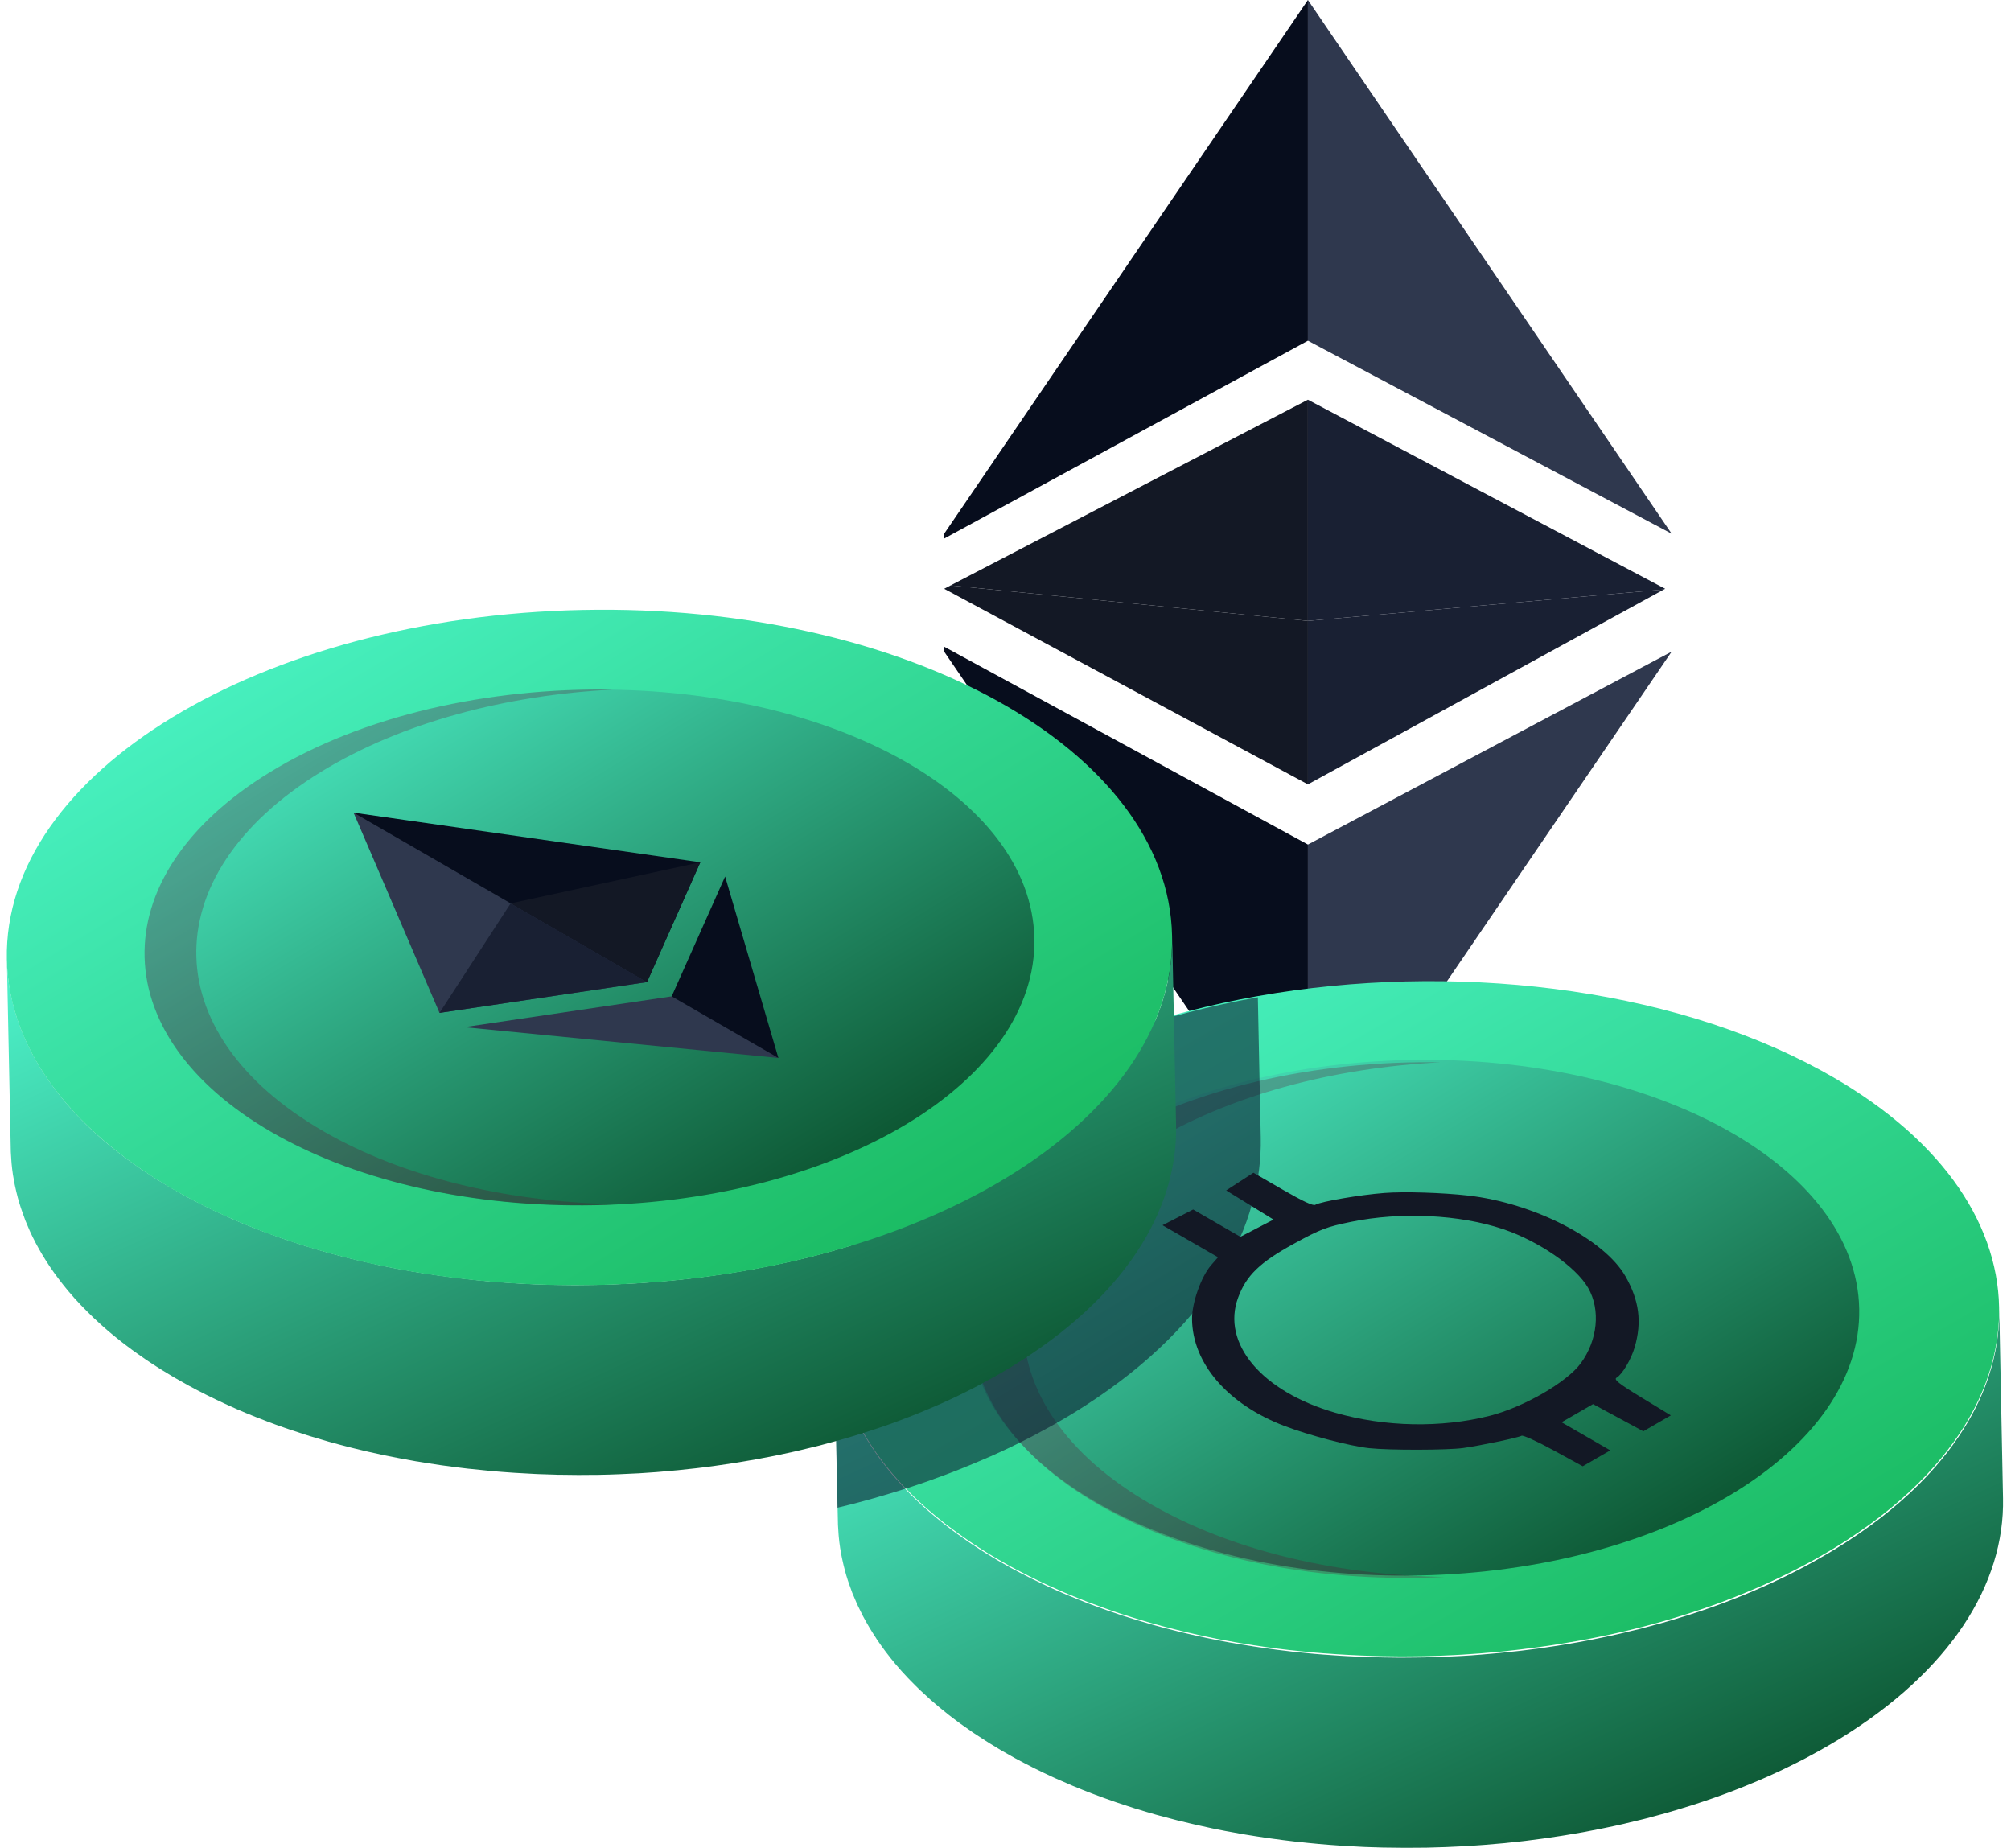
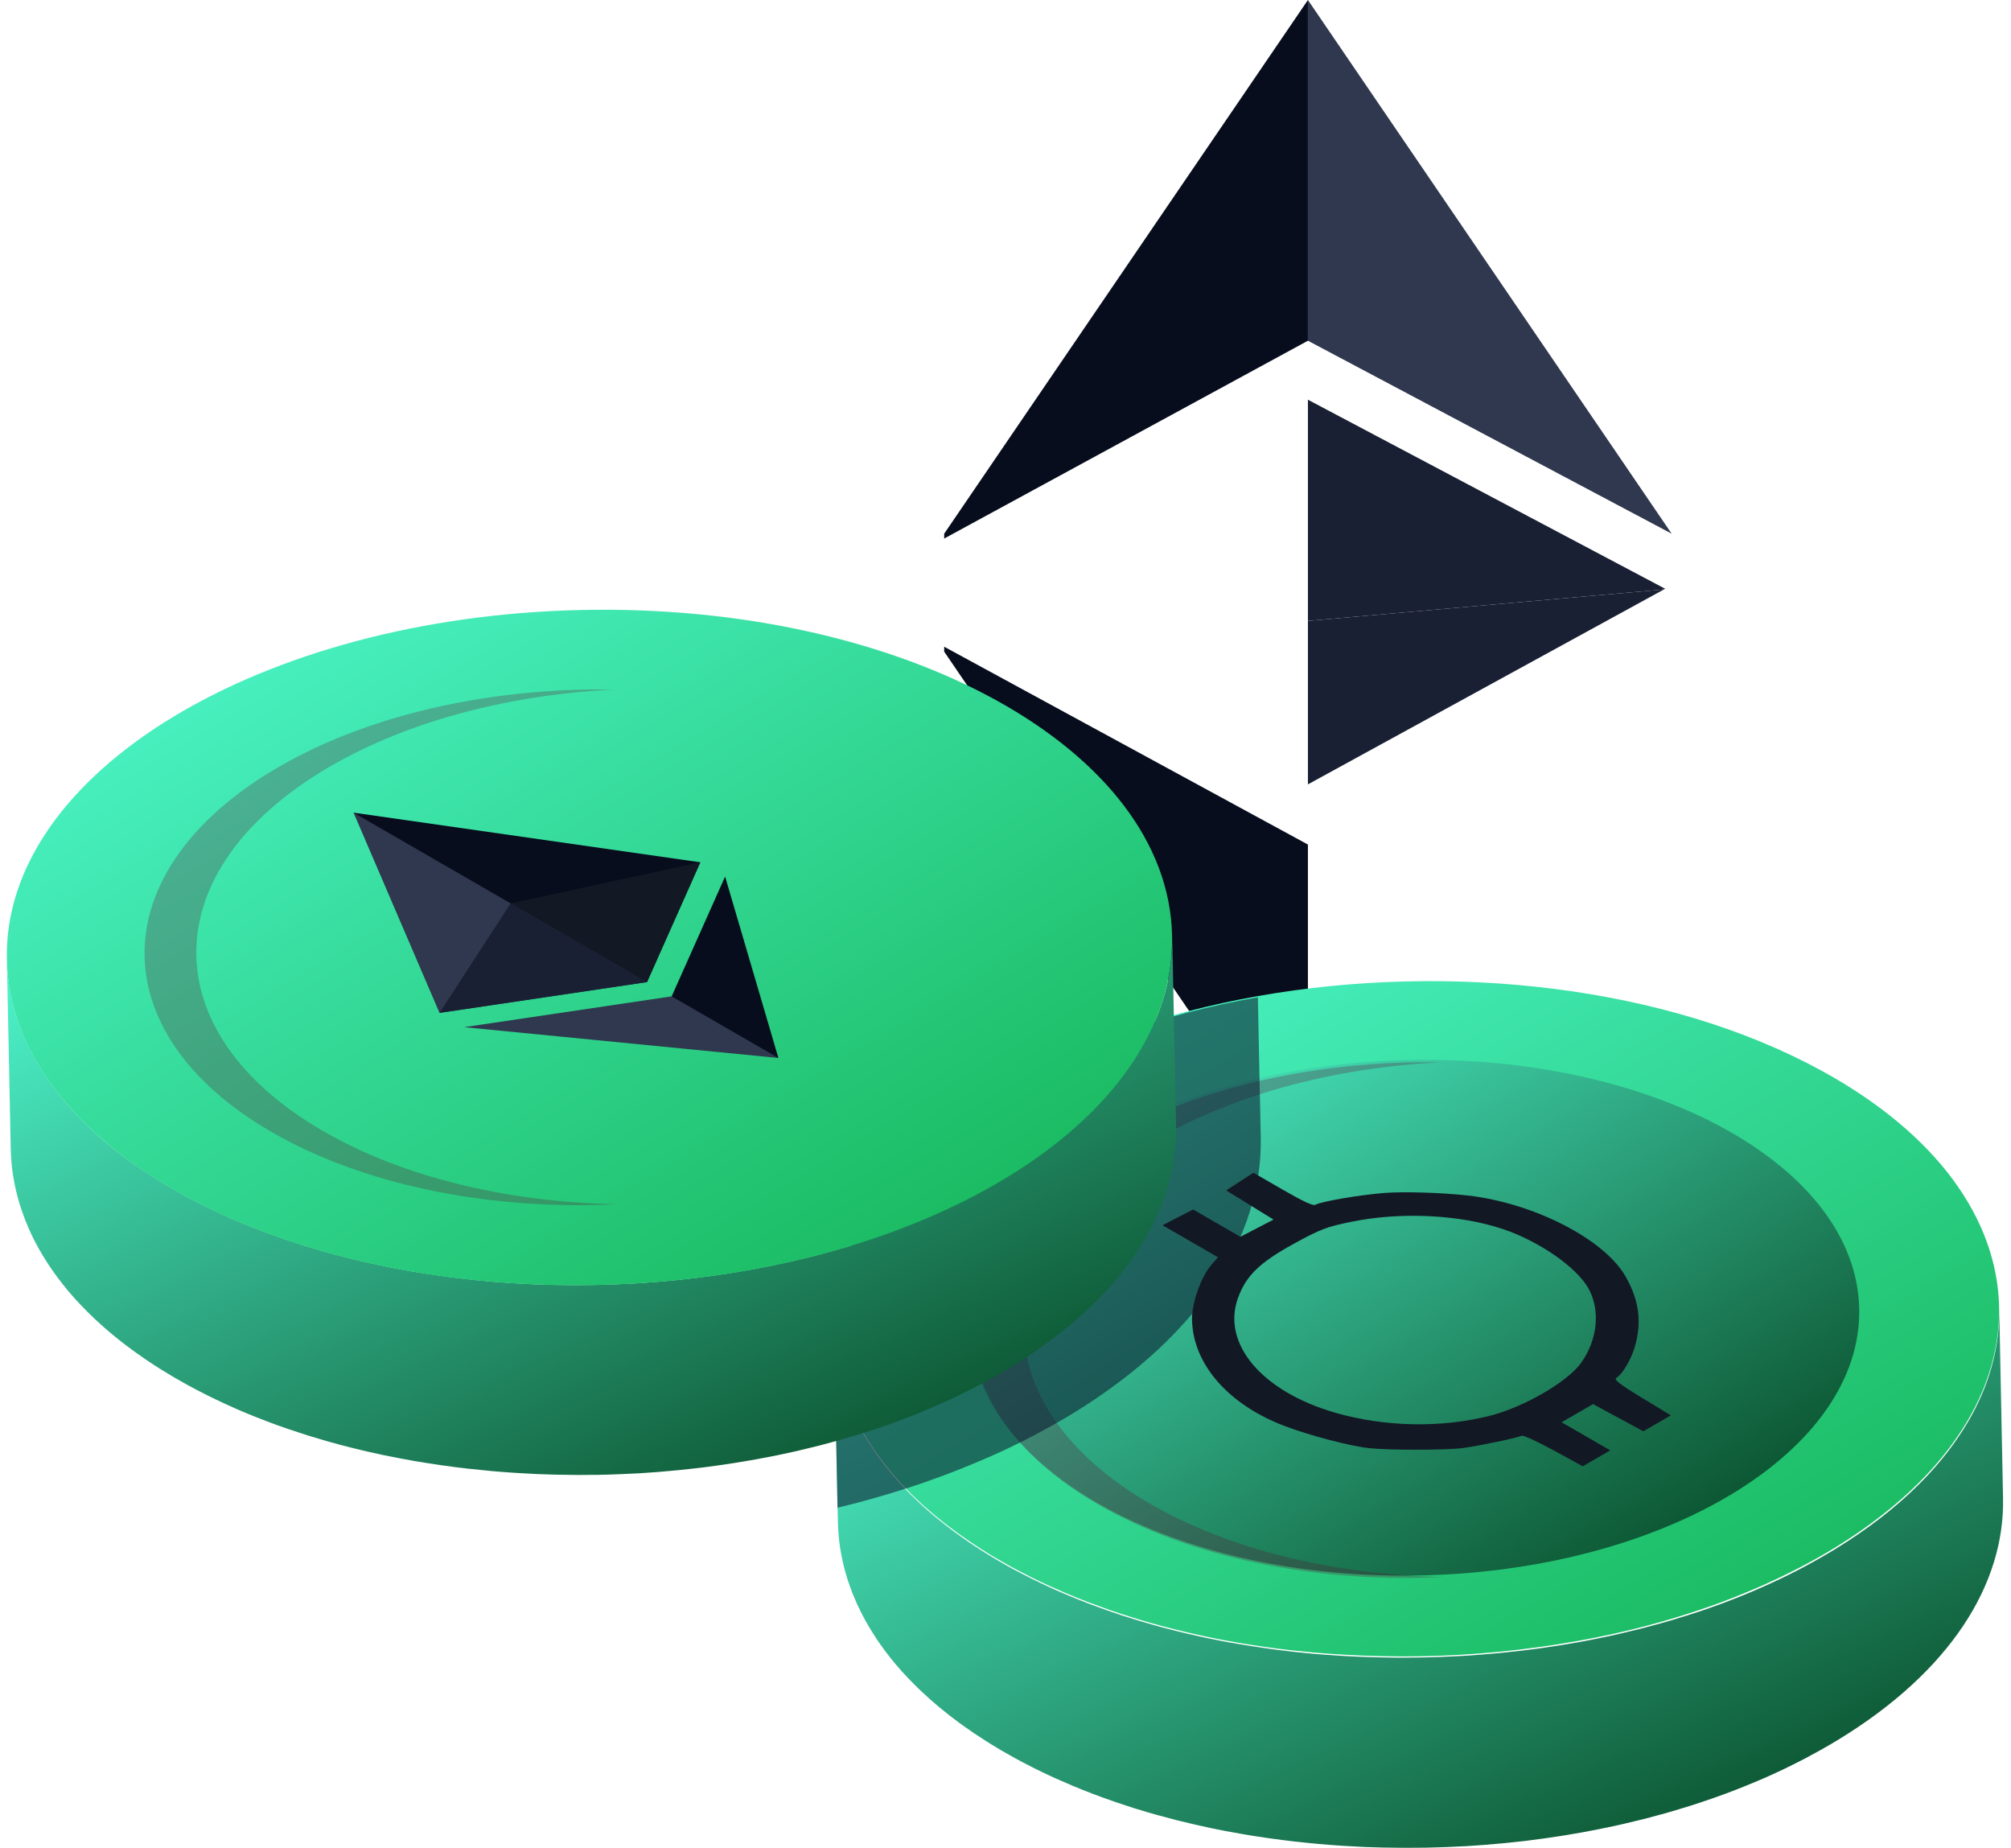
<svg xmlns="http://www.w3.org/2000/svg" width="246" height="226" viewBox="0 0 246 226" fill="none">
  <path d="M115.5 65.273V65.869L159.994 41.673V0L115.5 65.273Z" fill="#070D1D" />
  <path d="M159.994 0V41.673L204.488 65.273L159.994 0Z" fill="#2F384E" />
  <path d="M115.5 79.701V79.099L159.994 103.295V144.968L115.5 79.701Z" fill="#070D1D" />
-   <path d="M159.994 144.968V103.295L204.488 79.701L159.994 144.968Z" fill="#2F384E" />
-   <path d="M159.993 48.887L116.279 71.6L159.993 75.942V48.887Z" fill="#131825" />
-   <path d="M116.28 71.6L115.5 72.012L159.994 95.935V75.942L116.28 71.6Z" fill="#131825" />
  <path d="M203.543 72.094L203.696 72.011L159.994 48.887V75.942L203.543 72.094Z" fill="#192033" />
-   <path d="M159.994 75.942V95.935L203.543 72.094L159.994 75.942Z" fill="#192033" />
+   <path d="M159.994 75.942V95.935L203.543 72.094L159.994 75.942" fill="#192033" />
  <path d="M245.026 183.243C245.242 193.741 238.586 204.384 224.988 212.707C224.367 213.087 223.74 213.455 223.106 213.816C222.973 213.892 222.846 213.962 222.713 214.038C222.091 214.387 221.464 214.729 220.83 215.065C220.716 215.122 220.602 215.186 220.494 215.236C219.898 215.547 219.296 215.845 218.687 216.143C218.592 216.187 218.504 216.232 218.408 216.282C217.749 216.599 217.084 216.903 216.412 217.208C216.342 217.239 216.272 217.271 216.202 217.303C216.088 217.354 215.968 217.404 215.854 217.455C215.556 217.588 215.258 217.715 214.954 217.842C214.738 217.93 214.523 218.025 214.301 218.114C213.99 218.241 213.68 218.368 213.369 218.495C213.16 218.577 212.944 218.666 212.735 218.748C212.405 218.881 212.063 219.008 211.733 219.135C211.537 219.211 211.347 219.281 211.144 219.357C210.751 219.502 210.358 219.642 209.959 219.788C209.832 219.832 209.711 219.876 209.585 219.921C209.572 219.927 209.559 219.927 209.546 219.934C208.697 220.231 207.835 220.517 206.973 220.796C206.865 220.827 206.751 220.865 206.643 220.897C205.806 221.163 204.963 221.411 204.114 221.658C204.038 221.677 203.962 221.702 203.886 221.727C203.816 221.746 203.746 221.766 203.676 221.785C202.935 221.994 202.18 222.197 201.426 222.393C201.293 222.425 201.16 222.456 201.02 222.495C200.304 222.672 199.588 222.849 198.865 223.014C198.795 223.027 198.732 223.046 198.662 223.065C198.637 223.071 198.605 223.071 198.58 223.084C197.864 223.249 197.141 223.407 196.412 223.553C196.234 223.591 196.057 223.623 195.886 223.661C195.227 223.794 194.567 223.921 193.902 224.048C193.832 224.06 193.762 224.073 193.692 224.086C193.673 224.092 193.648 224.092 193.629 224.098C192.925 224.225 192.216 224.346 191.506 224.46C191.322 224.491 191.138 224.517 190.954 224.548C190.358 224.643 189.762 224.732 189.166 224.815C189.065 224.834 188.964 224.846 188.856 224.859C188.811 224.865 188.773 224.865 188.729 224.878C188.032 224.973 187.328 225.062 186.624 225.151C186.46 225.17 186.295 225.189 186.13 225.208C185.559 225.271 184.989 225.334 184.412 225.391C184.298 225.404 184.184 225.417 184.07 225.429C183.994 225.436 183.918 225.442 183.842 225.449C183.132 225.518 182.422 225.575 181.712 225.632C181.636 225.639 181.56 225.645 181.483 225.651C180.843 225.702 180.197 225.74 179.55 225.784C179.455 225.791 179.36 225.797 179.258 225.804C179.157 225.81 179.049 225.81 178.948 225.816C178.32 225.854 177.693 225.88 177.065 225.905C176.964 225.911 176.856 225.911 176.755 225.918C176.038 225.943 175.316 225.962 174.599 225.981C174.53 225.981 174.46 225.987 174.39 225.987C174.282 225.987 174.168 225.987 174.054 225.987C173.439 225.994 172.818 226 172.197 226C172.045 226 171.892 226 171.747 226C171.011 226 170.276 225.987 169.547 225.975C169.49 225.975 169.439 225.975 169.382 225.975C169.281 225.975 169.179 225.968 169.072 225.968C168.393 225.949 167.715 225.93 167.037 225.905C166.897 225.899 166.758 225.892 166.618 225.886C165.851 225.848 165.091 225.81 164.33 225.759C164.26 225.753 164.191 225.753 164.121 225.746C164.032 225.74 163.937 225.734 163.842 225.727C162.992 225.67 162.143 225.607 161.3 225.531C161.281 225.531 161.268 225.531 161.256 225.525C160.419 225.449 159.588 225.366 158.758 225.271C158.663 225.265 158.574 225.252 158.479 225.246C158.428 225.239 158.378 225.233 158.321 225.227C157.376 225.119 156.432 224.998 155.493 224.865C155.354 224.846 155.214 224.827 155.075 224.808C154.143 224.675 153.218 224.529 152.298 224.377C152.222 224.365 152.146 224.352 152.077 224.339C151.969 224.32 151.867 224.301 151.76 224.282C151.341 224.206 150.923 224.13 150.505 224.054C150.302 224.016 150.105 223.978 149.902 223.946C149.351 223.838 148.799 223.731 148.248 223.617C148.191 223.604 148.134 223.591 148.077 223.578C147.474 223.452 146.866 223.319 146.27 223.179C146.086 223.141 145.902 223.097 145.725 223.052C145.306 222.951 144.882 222.85 144.463 222.748C144.368 222.723 144.273 222.704 144.184 222.685C144.102 222.666 144.02 222.64 143.937 222.621C143.145 222.418 142.359 222.209 141.573 221.994C141.497 221.975 141.421 221.949 141.345 221.93C140.59 221.721 139.842 221.493 139.101 221.265C138.993 221.233 138.885 221.201 138.777 221.17C138.017 220.929 137.269 220.682 136.521 220.428C136.375 220.377 136.223 220.327 136.077 220.27C135.335 220.016 134.6 219.75 133.871 219.471C133.763 219.433 133.662 219.388 133.548 219.35C132.831 219.078 132.128 218.793 131.424 218.501C131.361 218.476 131.297 218.45 131.234 218.425C130.511 218.121 129.801 217.81 129.091 217.493C128.958 217.43 128.825 217.373 128.692 217.309C128.001 216.992 127.323 216.669 126.651 216.333C126.53 216.276 126.416 216.213 126.296 216.155C125.598 215.8 124.901 215.439 124.223 215.071C123.678 214.774 123.145 214.469 122.619 214.165C122.467 214.076 122.315 213.988 122.169 213.899C121.77 213.664 121.383 213.423 120.996 213.182C120.863 213.1 120.73 213.018 120.603 212.935C120.109 212.618 119.621 212.301 119.145 211.984C119.063 211.927 118.987 211.877 118.904 211.82C118.505 211.547 118.118 211.274 117.732 210.995C117.668 210.951 117.598 210.907 117.535 210.856C117.453 210.799 117.377 210.736 117.294 210.679C117.028 210.482 116.768 210.285 116.508 210.089C116.362 209.981 116.223 209.867 116.077 209.759C115.792 209.537 115.519 209.316 115.247 209.087C115.139 209.005 115.031 208.916 114.923 208.828C114.549 208.517 114.182 208.206 113.827 207.889C113.763 207.832 113.7 207.769 113.637 207.712C113.345 207.452 113.06 207.192 112.787 206.932C112.749 206.9 112.711 206.869 112.679 206.837C112.546 206.71 112.426 206.59 112.293 206.463C112.172 206.343 112.045 206.229 111.931 206.108C111.76 205.937 111.589 205.759 111.418 205.588C111.31 205.48 111.196 205.366 111.095 205.259C110.904 205.056 110.721 204.859 110.537 204.656C110.461 204.568 110.378 204.485 110.296 204.397C110.042 204.111 109.789 203.82 109.548 203.534C109.548 203.534 109.548 203.534 109.542 203.528C109.168 203.084 108.813 202.634 108.47 202.184C108.401 202.095 108.331 202.007 108.267 201.918C107.938 201.481 107.627 201.037 107.323 200.593C107.304 200.568 107.279 200.536 107.26 200.504C107.221 200.447 107.183 200.384 107.152 200.327C106.911 199.966 106.683 199.604 106.461 199.237C106.416 199.154 106.366 199.078 106.315 198.996C106.068 198.577 105.827 198.153 105.605 197.734C105.586 197.696 105.567 197.658 105.548 197.626C105.516 197.563 105.485 197.5 105.453 197.436C105.282 197.1 105.111 196.758 104.952 196.422C104.908 196.333 104.863 196.238 104.825 196.149C104.641 195.737 104.464 195.325 104.299 194.913C104.286 194.888 104.274 194.856 104.261 194.831C104.236 194.767 104.217 194.704 104.191 194.634C104.065 194.305 103.944 193.975 103.836 193.645C103.798 193.538 103.76 193.424 103.722 193.316C103.589 192.904 103.462 192.492 103.355 192.08C103.355 192.073 103.348 192.067 103.348 192.061C103.342 192.029 103.336 192.004 103.329 191.972C103.228 191.598 103.139 191.218 103.057 190.837C103.031 190.717 103.006 190.603 102.981 190.489C102.911 190.153 102.847 189.81 102.797 189.468C102.79 189.411 102.778 189.348 102.765 189.291C102.759 189.272 102.759 189.253 102.759 189.227C102.695 188.815 102.645 188.403 102.607 187.985C102.6 187.883 102.588 187.782 102.581 187.68C102.556 187.351 102.537 187.015 102.518 186.679C102.512 186.609 102.505 186.539 102.505 186.476C102.505 186.368 102.499 186.26 102.499 186.153L102.461 184.416L102.023 162.958V162.933C102.023 162.99 102.03 163.041 102.03 163.098C102.03 163.161 102.036 163.224 102.036 163.281C102.036 163.332 102.042 163.389 102.042 163.44C102.055 163.77 102.08 164.105 102.106 164.441C102.112 164.543 102.119 164.644 102.131 164.746C102.15 164.955 102.176 165.158 102.201 165.367C102.226 165.57 102.252 165.766 102.283 165.963C102.283 165.969 102.283 165.982 102.29 165.988C102.302 166.071 102.315 166.147 102.328 166.229C102.385 166.571 102.442 166.907 102.512 167.25C102.537 167.37 102.556 167.484 102.588 167.598C102.626 167.782 102.67 167.966 102.714 168.143C102.759 168.334 102.809 168.524 102.86 168.714C102.86 168.72 102.86 168.727 102.867 168.733C102.873 168.771 102.886 168.803 102.892 168.834C102.898 168.872 102.911 168.904 102.924 168.936C102.924 168.942 102.924 168.955 102.93 168.961C102.981 169.151 103.038 169.342 103.095 169.532C103.152 169.709 103.209 169.887 103.266 170.064C103.304 170.172 103.342 170.286 103.374 170.394C103.488 170.723 103.608 171.053 103.729 171.383C103.767 171.478 103.798 171.567 103.836 171.662C103.919 171.865 104.001 172.074 104.09 172.277C104.185 172.505 104.286 172.727 104.388 172.948C104.42 173.018 104.458 173.094 104.489 173.164C104.648 173.5 104.813 173.836 104.984 174.172C104.984 174.178 104.99 174.178 104.99 174.185C105.041 174.28 105.092 174.381 105.142 174.476C105.256 174.685 105.37 174.901 105.485 175.11C105.605 175.319 105.725 175.528 105.852 175.744C105.96 175.928 106.08 176.112 106.195 176.295C106.353 176.549 106.518 176.809 106.683 177.063C106.765 177.183 106.847 177.31 106.93 177.43C107.044 177.601 107.164 177.772 107.285 177.937C107.342 178.02 107.405 178.102 107.462 178.185C107.576 178.343 107.691 178.495 107.805 178.654C107.843 178.711 107.887 178.761 107.931 178.818C108.128 179.078 108.324 179.338 108.534 179.592C108.667 179.763 108.806 179.934 108.946 180.099C108.99 180.156 109.034 180.207 109.079 180.257C109.136 180.327 109.199 180.397 109.263 180.467C109.472 180.714 109.681 180.955 109.897 181.189C109.954 181.253 110.017 181.316 110.074 181.379C110.163 181.481 110.258 181.582 110.347 181.684C110.473 181.823 110.6 181.956 110.727 182.089C110.879 182.254 111.038 182.419 111.202 182.578C111.285 182.666 111.374 182.749 111.456 182.837C111.665 183.047 111.874 183.249 112.09 183.452C112.16 183.522 112.236 183.592 112.305 183.661C112.584 183.921 112.87 184.181 113.155 184.441C113.231 184.517 113.307 184.581 113.383 184.644C113.548 184.79 113.719 184.942 113.896 185.088C114.061 185.227 114.226 185.367 114.391 185.506C114.429 185.538 114.467 185.57 114.499 185.595C114.587 185.671 114.683 185.741 114.771 185.817C115.044 186.039 115.323 186.267 115.608 186.489C115.805 186.641 116.007 186.793 116.204 186.945C116.407 187.097 116.61 187.256 116.819 187.408C116.927 187.49 117.034 187.566 117.148 187.649C117.199 187.68 117.243 187.718 117.294 187.75C117.643 187.997 117.992 188.245 118.346 188.492C118.486 188.587 118.619 188.682 118.759 188.777C118.885 188.86 119.012 188.948 119.139 189.031C119.462 189.246 119.792 189.462 120.121 189.671C120.248 189.753 120.388 189.836 120.514 189.918C120.901 190.159 121.294 190.4 121.693 190.634C121.839 190.723 121.991 190.812 122.144 190.901C122.537 191.129 122.936 191.357 123.335 191.579C123.468 191.655 123.608 191.731 123.741 191.807C124.083 191.997 124.432 192.181 124.781 192.359C125.123 192.536 125.465 192.714 125.814 192.885C125.934 192.948 126.048 193.005 126.169 193.069C126.758 193.36 127.354 193.645 127.963 193.931C128.045 193.969 128.128 194.007 128.216 194.051C128.261 194.07 128.299 194.089 128.343 194.108C128.964 194.394 129.586 194.672 130.22 194.939C130.403 195.021 130.587 195.097 130.777 195.173C130.834 195.199 130.898 195.218 130.955 195.243C131.304 195.389 131.659 195.535 132.007 195.674C132.356 195.813 132.698 195.947 133.053 196.086C133.167 196.13 133.281 196.175 133.395 196.213C133.909 196.409 134.429 196.599 134.948 196.783C135.151 196.853 135.348 196.929 135.551 196.999C136.09 197.189 136.628 197.373 137.167 197.55C137.687 197.721 138.213 197.886 138.739 198.045C139.005 198.127 139.278 198.21 139.544 198.292C140.058 198.444 140.571 198.596 141.091 198.742C141.484 198.85 141.877 198.958 142.27 199.065C142.676 199.173 143.088 199.281 143.5 199.382C143.658 199.42 143.823 199.465 143.982 199.503C144.191 199.553 144.394 199.604 144.603 199.655C144.996 199.75 145.395 199.845 145.788 199.934C146.086 200.004 146.39 200.073 146.688 200.137C146.986 200.2 147.291 200.27 147.595 200.333C147.925 200.403 148.26 200.473 148.596 200.536C148.869 200.593 149.148 200.644 149.427 200.701C150.042 200.821 150.663 200.935 151.284 201.037C151.969 201.157 152.653 201.265 153.344 201.373C153.604 201.411 153.858 201.449 154.118 201.487C154.574 201.557 155.031 201.62 155.487 201.683C155.766 201.721 156.045 201.759 156.324 201.797C156.92 201.874 157.509 201.943 158.111 202.013C158.168 202.019 158.232 202.026 158.289 202.032C158.498 202.057 158.701 202.076 158.91 202.095C159.531 202.159 160.159 202.229 160.786 202.279C160.805 202.279 160.824 202.286 160.843 202.286C161.211 202.317 161.573 202.349 161.934 202.374C162.029 202.381 162.124 202.393 162.225 202.393C162.777 202.438 163.322 202.476 163.874 202.507C164.133 202.527 164.4 202.539 164.66 202.552C165.16 202.577 165.655 202.609 166.156 202.628C166.409 202.641 166.656 202.647 166.91 202.653C167.449 202.672 167.988 202.691 168.526 202.704C168.837 202.71 169.141 202.717 169.452 202.723C169.921 202.729 170.39 202.736 170.859 202.742C171.125 202.742 171.398 202.742 171.664 202.742C171.69 202.742 171.709 202.742 171.734 202.742C172.203 202.742 172.672 202.736 173.141 202.729C173.471 202.723 173.807 202.723 174.137 202.717C174.796 202.704 175.455 202.685 176.114 202.66C176.178 202.66 176.241 202.653 176.304 202.653C176.406 202.647 176.507 202.641 176.609 202.641C177.236 202.615 177.858 202.584 178.485 202.552C178.656 202.546 178.827 202.533 178.992 202.527C179.664 202.488 180.342 202.444 181.014 202.387C181.09 202.387 181.166 202.381 181.243 202.368C181.921 202.311 182.605 202.254 183.284 202.191C183.315 202.191 183.347 202.184 183.373 202.184C183.968 202.127 184.571 202.064 185.166 201.994C185.331 201.975 185.496 201.962 185.661 201.943C185.775 201.931 185.889 201.918 186.003 201.905C186.758 201.817 187.512 201.721 188.266 201.62C188.412 201.601 188.551 201.576 188.697 201.557C189.3 201.474 189.895 201.385 190.491 201.29C190.675 201.265 190.859 201.233 191.036 201.202C191.746 201.088 192.456 200.967 193.166 200.84C193.255 200.821 193.344 200.802 193.433 200.79C194.098 200.669 194.764 200.542 195.423 200.403C195.601 200.365 195.772 200.333 195.949 200.295C196.33 200.219 196.716 200.137 197.097 200.054C197.312 200.01 197.528 199.959 197.743 199.908C197.895 199.877 198.047 199.839 198.2 199.807C198.269 199.788 198.339 199.775 198.409 199.756C199.131 199.592 199.848 199.414 200.564 199.237C200.697 199.205 200.83 199.173 200.963 199.135C201.692 198.945 202.428 198.748 203.15 198.546C203.366 198.482 203.581 198.425 203.797 198.362C204.139 198.267 204.475 198.165 204.811 198.064C205.008 198.007 205.211 197.943 205.407 197.88C205.667 197.804 205.92 197.721 206.18 197.645C206.231 197.633 206.276 197.614 206.326 197.601C206.821 197.443 207.309 197.284 207.797 197.126C208.012 197.056 208.228 196.98 208.437 196.91C208.653 196.834 208.862 196.764 209.077 196.688C209.21 196.644 209.35 196.593 209.483 196.542C209.68 196.473 209.876 196.403 210.079 196.333C210.377 196.225 210.675 196.118 210.966 196.004C211.454 195.82 211.943 195.63 212.424 195.439C212.583 195.376 212.741 195.313 212.9 195.249C212.995 195.211 213.09 195.173 213.185 195.135C213.502 195.008 213.819 194.875 214.136 194.742C214.25 194.691 214.364 194.647 214.478 194.596C214.694 194.508 214.903 194.413 215.118 194.317C215.41 194.191 215.702 194.064 215.987 193.937C216.177 193.855 216.367 193.766 216.557 193.677C217.02 193.468 217.483 193.252 217.939 193.031C218.034 192.986 218.129 192.936 218.225 192.891C218.827 192.6 219.423 192.302 220.019 191.991C220.158 191.921 220.291 191.852 220.431 191.775C221.039 191.452 221.648 191.123 222.244 190.787C222.345 190.73 222.44 190.672 222.542 190.615C222.89 190.419 223.239 190.216 223.587 190.013C223.898 189.829 224.215 189.639 224.519 189.455C228.494 187.021 231.873 184.39 234.662 181.62C234.953 181.329 235.245 181.037 235.524 180.739C235.663 180.593 235.803 180.448 235.942 180.295C236.215 179.998 236.481 179.706 236.741 179.408C237.001 179.11 237.254 178.812 237.502 178.508C238.497 177.303 239.378 176.08 240.164 174.838C240.361 174.527 240.551 174.216 240.735 173.906C241.375 172.815 241.933 171.712 242.414 170.597C242.554 170.28 242.681 169.963 242.807 169.646C242.871 169.487 242.928 169.323 242.985 169.164C243.105 168.847 243.213 168.53 243.315 168.207C243.746 166.876 244.069 165.538 244.278 164.194C244.316 163.966 244.348 163.731 244.373 163.497C244.519 162.331 244.582 161.158 244.563 159.991L245.026 183.243Z" fill="url(#paint0_linear_1786_351)" />
  <path d="M244.355 163.31C244.33 163.538 244.298 163.773 244.26 164.008C244.051 165.345 243.734 166.689 243.297 168.02C243.195 168.343 243.081 168.66 242.967 168.977C242.91 169.136 242.846 169.301 242.789 169.459C242.663 169.776 242.536 170.093 242.396 170.41C241.915 171.519 241.357 172.622 240.716 173.719C240.533 174.03 240.349 174.34 240.146 174.651C239.366 175.893 238.479 177.117 237.484 178.321C237.236 178.619 236.983 178.917 236.723 179.221C236.463 179.519 236.197 179.817 235.924 180.109C235.785 180.255 235.652 180.407 235.506 180.552C235.227 180.844 234.935 181.142 234.644 181.434C231.855 184.204 228.476 186.828 224.501 189.269C224.191 189.459 223.88 189.643 223.569 189.827C223.259 190.01 222.935 190.194 222.619 190.378C222.587 190.397 222.555 190.416 222.523 190.435C221.826 190.828 221.123 191.215 220.406 191.589C220.381 191.601 220.362 191.614 220.336 191.627C220.222 191.684 220.108 191.747 219.994 191.798C219.405 192.102 218.809 192.407 218.2 192.698C218.194 192.698 218.194 192.704 218.188 192.704C218.099 192.749 218.004 192.793 217.909 192.844C217.452 193.066 216.989 193.275 216.527 193.491C216.337 193.579 216.146 193.662 215.956 193.75C215.937 193.757 215.925 193.763 215.906 193.776C215.722 193.858 215.538 193.941 215.348 194.023C215.259 194.061 215.17 194.099 215.081 194.137C214.758 194.277 214.428 194.422 214.099 194.555C213.997 194.6 213.896 194.644 213.795 194.682C213.579 194.771 213.363 194.86 213.148 194.948C212.894 195.05 212.647 195.151 212.394 195.253C212.337 195.272 212.28 195.297 212.229 195.322C211.899 195.449 211.563 195.576 211.234 195.709C211.132 195.747 211.037 195.785 210.942 195.823C210.65 195.931 210.352 196.045 210.054 196.153C209.725 196.273 209.389 196.394 209.053 196.508C208.837 196.584 208.628 196.654 208.413 196.73C208.197 196.806 207.982 196.876 207.772 196.945C207.341 197.091 206.91 197.231 206.479 197.37C206.422 197.389 206.359 197.408 206.302 197.427C205.998 197.522 205.687 197.617 205.383 197.712C205.186 197.776 204.983 197.833 204.787 197.896C204.451 197.998 204.109 198.093 203.773 198.194C203.722 198.207 203.677 198.219 203.633 198.238C203.487 198.283 203.341 198.321 203.196 198.365C203.177 198.372 203.151 198.378 203.132 198.384C202.41 198.587 201.681 198.784 200.945 198.974C200.032 199.208 199.107 199.43 198.181 199.646C198.156 199.652 198.131 199.658 198.099 199.665C197.972 199.696 197.852 199.722 197.725 199.747C197.51 199.798 197.294 199.842 197.078 199.893C196.698 199.975 196.318 200.058 195.931 200.134C195.006 200.324 194.08 200.508 193.148 200.673C191.525 200.964 189.89 201.23 188.248 201.452C187.545 201.547 186.841 201.636 186.131 201.725C186.08 201.731 186.036 201.738 185.985 201.744C185.706 201.776 185.427 201.807 185.142 201.839C184.736 201.883 184.331 201.928 183.919 201.972C183.728 201.991 183.538 202.01 183.348 202.029C183.316 202.036 183.285 202.036 183.259 202.036C182.581 202.099 181.903 202.156 181.218 202.213C181.142 202.219 181.066 202.226 180.99 202.232C180.343 202.283 179.703 202.321 179.057 202.365C179.025 202.365 179 202.365 178.968 202.372C178.175 202.422 177.377 202.46 176.578 202.492H176.572C176.47 202.498 176.375 202.498 176.274 202.505C176.21 202.505 176.147 202.511 176.084 202.511C175.424 202.53 174.765 202.555 174.106 202.568C173.922 202.574 173.738 202.574 173.554 202.574C173.408 202.574 173.256 202.574 173.111 202.581C172.616 202.587 172.128 202.593 171.634 202.593C171.507 202.593 171.38 202.593 171.253 202.593C171.114 202.593 170.968 202.587 170.828 202.587C170.359 202.587 169.89 202.581 169.421 202.568C169.301 202.568 169.174 202.568 169.054 202.562C168.895 202.562 168.73 202.555 168.572 202.549C168.546 202.549 168.521 202.549 168.496 202.549C167.957 202.536 167.418 202.517 166.879 202.498C166.765 202.492 166.657 202.492 166.543 202.486C166.404 202.479 166.264 202.473 166.125 202.467C165.624 202.441 165.13 202.416 164.629 202.391C164.369 202.378 164.103 202.359 163.843 202.346H163.836C163.672 202.34 163.513 202.327 163.348 202.314C162.962 202.289 162.581 202.264 162.195 202.232C162.093 202.226 161.998 202.219 161.903 202.213C161.535 202.188 161.174 202.156 160.813 202.124C160.794 202.124 160.775 202.124 160.756 202.118C160.128 202.061 159.507 201.998 158.879 201.934C158.613 201.909 158.347 201.877 158.081 201.852C157.992 201.845 157.909 201.833 157.821 201.826C157.314 201.769 156.8 201.706 156.293 201.643C156.014 201.604 155.735 201.566 155.456 201.528C155.304 201.509 155.146 201.49 154.994 201.465C154.854 201.446 154.715 201.427 154.575 201.408C154.41 201.383 154.252 201.357 154.087 201.332C153.827 201.294 153.574 201.256 153.314 201.218C152.807 201.142 152.299 201.059 151.792 200.971C151.608 200.939 151.431 200.907 151.253 200.882C150.835 200.806 150.417 200.73 149.998 200.654C149.796 200.616 149.593 200.578 149.396 200.546C149.117 200.495 148.838 200.438 148.566 200.381C148.293 200.324 148.014 200.267 147.742 200.21C147.685 200.197 147.628 200.185 147.57 200.172C147.266 200.108 146.962 200.045 146.664 199.975C146.366 199.906 146.062 199.842 145.764 199.773C145.58 199.728 145.403 199.69 145.219 199.646C145.003 199.595 144.794 199.544 144.578 199.494C144.211 199.405 143.843 199.316 143.475 199.221C143.463 199.215 143.444 199.215 143.431 199.208C143.038 199.107 142.639 199.005 142.246 198.904C141.853 198.803 141.46 198.695 141.067 198.581C140.991 198.562 140.914 198.536 140.838 198.517C140.395 198.391 139.957 198.264 139.52 198.131C139.247 198.048 138.981 197.966 138.715 197.883C138.677 197.871 138.632 197.858 138.594 197.845C138.487 197.814 138.379 197.782 138.271 197.744C137.891 197.624 137.51 197.503 137.136 197.383C136.762 197.256 136.382 197.135 136.014 197.009C135.869 196.958 135.716 196.907 135.571 196.85C135.552 196.844 135.539 196.838 135.52 196.831C135.317 196.761 135.121 196.692 134.918 196.616C134.398 196.432 133.878 196.242 133.365 196.045C133.251 196.001 133.136 195.963 133.022 195.918C132.674 195.779 132.325 195.646 131.976 195.506C131.564 195.342 131.152 195.177 130.747 195.006C130.563 194.929 130.373 194.847 130.189 194.771C129.65 194.543 129.117 194.302 128.585 194.061C128.496 194.023 128.401 193.979 128.312 193.941C128.186 193.884 128.059 193.826 127.932 193.763C127.33 193.484 126.728 193.199 126.138 192.901C125.669 192.666 125.206 192.432 124.75 192.191C124.401 192.007 124.053 191.823 123.71 191.639C123.571 191.563 123.438 191.487 123.305 191.411C122.899 191.189 122.506 190.961 122.113 190.733C121.422 190.334 120.75 189.922 120.091 189.503C119.755 189.288 119.431 189.079 119.108 188.863C118.981 188.781 118.855 188.692 118.728 188.609C118.696 188.59 118.664 188.571 118.639 188.546C118.557 188.489 118.481 188.438 118.398 188.381C118.373 188.362 118.341 188.343 118.316 188.324C117.961 188.077 117.606 187.83 117.263 187.583C117.251 187.576 117.238 187.563 117.225 187.557C117.187 187.532 117.156 187.506 117.118 187.481C116.801 187.247 116.484 187.018 116.173 186.777C116.116 186.733 116.059 186.695 116.002 186.651C115.856 186.543 115.717 186.429 115.571 186.321C115.197 186.029 114.829 185.731 114.468 185.434C114.43 185.408 114.392 185.377 114.36 185.345C114.195 185.205 114.031 185.066 113.866 184.926C113.695 184.781 113.523 184.635 113.352 184.483C113.276 184.419 113.2 184.35 113.124 184.28C112.756 183.957 112.401 183.627 112.053 183.291C111.964 183.202 111.869 183.12 111.78 183.031C111.66 182.911 111.533 182.79 111.419 182.676C111.33 182.587 111.248 182.505 111.165 182.416C111.083 182.327 110.994 182.245 110.912 182.156C110.836 182.08 110.766 182.004 110.69 181.928C110.563 181.795 110.436 181.662 110.31 181.522C110.151 181.358 110.005 181.193 109.859 181.028C109.638 180.787 109.428 180.546 109.226 180.305C109.118 180.185 109.016 180.058 108.915 179.931C108.775 179.766 108.636 179.595 108.503 179.424C108.325 179.202 108.148 178.974 107.977 178.752C107.951 178.721 107.926 178.682 107.901 178.651C107.742 178.442 107.584 178.226 107.432 178.017C107.375 177.934 107.311 177.852 107.254 177.77C107.134 177.598 107.02 177.434 106.899 177.263C106.88 177.231 106.855 177.199 106.836 177.167C106.779 177.079 106.722 176.99 106.665 176.901L106.658 176.895C106.487 176.641 106.329 176.381 106.17 176.128C106.107 176.026 106.043 175.919 105.98 175.817C105.929 175.735 105.879 175.659 105.834 175.576C105.707 175.367 105.587 175.158 105.467 174.942C105.295 174.638 105.131 174.328 104.972 174.017V174.011C104.972 174.011 104.972 174.004 104.966 174.004C104.757 173.599 104.554 173.187 104.37 172.781C104.363 172.762 104.351 172.743 104.344 172.724C104.256 172.521 104.161 172.312 104.072 172.109C103.983 171.906 103.901 171.697 103.818 171.494C103.78 171.405 103.749 171.31 103.711 171.221C103.47 170.607 103.26 169.992 103.07 169.37C103.013 169.18 102.956 168.99 102.906 168.8C102.899 168.794 102.899 168.781 102.899 168.775C102.88 168.705 102.861 168.635 102.842 168.565C102.842 168.559 102.836 168.559 102.836 168.546C102.785 168.356 102.734 168.166 102.69 167.976C102.519 167.26 102.373 166.537 102.272 165.821C102.272 165.814 102.265 165.802 102.265 165.795C102.24 165.599 102.208 165.402 102.183 165.199C102.158 164.99 102.132 164.787 102.113 164.578C102.062 164.09 102.037 163.602 102.018 163.114C102.012 163.05 102.012 162.987 102.012 162.93C102.012 162.886 102.005 162.841 102.005 162.797V162.771C101.784 152.268 108.439 141.624 122.043 133.289C131.121 127.729 142.151 123.9 153.865 121.828C177.484 117.65 203.918 120.61 222.828 130.956C237.072 138.746 244.336 149.238 244.545 159.875C244.571 160.971 244.507 162.144 244.355 163.31Z" fill="url(#paint1_linear_1786_351)" />
  <path d="M173.65 192.693C203.707 192.083 227.786 177.474 227.432 160.064C227.079 142.653 202.427 129.034 172.37 129.645C142.313 130.255 118.234 144.863 118.587 162.274C118.941 179.684 143.593 193.303 173.65 192.693Z" fill="url(#paint2_linear_1786_351)" />
  <path opacity="0.25" d="M140.496 139.966C119.596 152.765 120.173 172.727 141.782 184.536C151.595 189.905 164.064 192.657 176.711 192.878C161.972 193.614 146.904 190.894 135.45 184.631C113.846 172.815 113.269 152.86 134.163 140.055C145.567 133.069 161.009 129.665 176.197 129.932C163.132 130.585 150.315 133.951 140.496 139.966Z" fill="#60062E" />
  <path opacity="0.56" d="M39.938 158.09C39.944 158.09 39.951 158.096 39.957 158.096C40.02 158.109 40.084 158.121 40.141 158.14C40.077 158.121 40.008 158.102 39.938 158.09ZM154.225 139.129L154.117 133.843L154.079 132.207V132.201L153.87 121.976C142.149 124.049 131.125 127.878 122.048 133.437C108.444 141.766 101.788 152.416 102.01 162.92V162.945L102.447 184.403C102.91 184.289 103.373 184.175 103.836 184.061C103.988 184.023 104.146 183.985 104.298 183.947C105.16 183.725 106.023 183.49 106.872 183.249C106.948 183.23 107.031 183.205 107.107 183.186C107.195 183.16 107.284 183.129 107.373 183.103C108.343 182.825 109.306 182.539 110.263 182.235C110.39 182.197 110.517 182.153 110.637 182.115C110.656 182.108 110.682 182.102 110.701 182.096C111.671 181.785 112.634 181.468 113.579 181.132C113.591 181.126 113.604 181.126 113.617 181.119C113.763 181.069 113.902 181.018 114.048 180.961C114.504 180.796 114.954 180.638 115.404 180.466C115.633 180.384 115.854 180.302 116.076 180.213C116.463 180.067 116.843 179.921 117.224 179.769C117.465 179.674 117.705 179.579 117.946 179.477C118.301 179.332 118.663 179.192 119.018 179.04C119.265 178.939 119.512 178.831 119.759 178.729C120.102 178.584 120.444 178.438 120.793 178.286C120.926 178.229 121.059 178.172 121.192 178.115C121.274 178.077 121.35 178.039 121.433 178.007C122.2 177.665 122.967 177.31 123.721 176.948C123.829 176.898 123.93 176.847 124.038 176.79C124.279 176.669 124.526 176.549 124.767 176.435C125.217 176.213 125.661 175.985 126.105 175.756C126.231 175.687 126.365 175.623 126.491 175.554C127.22 175.167 127.937 174.78 128.653 174.381C128.805 174.298 128.957 174.21 129.103 174.127C129.154 174.102 129.205 174.07 129.255 174.039C129.934 173.652 130.599 173.259 131.258 172.86C139.341 167.909 145.287 162.242 149.09 156.258C150.998 153.266 152.367 150.197 153.204 147.091C153.946 144.454 154.275 141.785 154.225 139.129ZM39.957 158.096C40.02 158.109 40.084 158.121 40.141 158.14C40.071 158.121 40.001 158.109 39.932 158.09C39.944 158.09 39.951 158.09 39.957 158.096Z" fill="#0A172E" />
  <path d="M121.065 145.215C120.444 145.564 119.817 145.906 119.183 146.242C119.069 146.299 118.954 146.356 118.84 146.419C118.244 146.73 117.642 147.028 117.034 147.326C116.939 147.37 116.85 147.415 116.755 147.459C116.096 147.776 115.43 148.08 114.758 148.384C114.574 148.467 114.39 148.549 114.2 148.632C113.902 148.765 113.598 148.892 113.294 149.025C113.078 149.113 112.863 149.209 112.647 149.297C112.336 149.424 112.026 149.551 111.715 149.678C111.5 149.76 111.291 149.849 111.075 149.931C110.745 150.058 110.409 150.191 110.08 150.312C109.883 150.388 109.687 150.464 109.49 150.533C109.097 150.679 108.698 150.819 108.305 150.964C108.172 151.015 108.032 151.066 107.899 151.11C107.05 151.408 106.188 151.693 105.319 151.966C105.211 151.998 105.104 152.036 104.996 152.067C104.159 152.327 103.316 152.581 102.467 152.822C102.321 152.866 102.175 152.904 102.029 152.949C101.281 153.158 100.533 153.361 99.779 153.557C99.646 153.589 99.513 153.627 99.379 153.659C98.663 153.842 97.947 154.014 97.224 154.178C97.129 154.204 97.028 154.223 96.933 154.248C96.216 154.413 95.494 154.565 94.765 154.717C94.587 154.755 94.416 154.787 94.238 154.825C93.579 154.958 92.914 155.085 92.248 155.212C92.159 155.231 92.07 155.243 91.982 155.262C91.272 155.389 90.562 155.51 89.852 155.624C89.668 155.655 89.49 155.681 89.307 155.712C88.711 155.808 88.115 155.896 87.513 155.979C87.367 155.998 87.221 156.023 87.082 156.042C86.378 156.137 85.674 156.232 84.971 156.315C84.806 156.334 84.647 156.353 84.483 156.372C83.912 156.435 83.335 156.498 82.765 156.556C82.575 156.575 82.384 156.594 82.194 156.613C81.484 156.682 80.774 156.746 80.064 156.803C79.988 156.809 79.912 156.815 79.836 156.822C79.196 156.872 78.549 156.917 77.903 156.955C77.706 156.968 77.503 156.98 77.3 156.987C76.673 157.018 76.045 157.05 75.418 157.075C75.316 157.082 75.209 157.082 75.107 157.088C74.391 157.113 73.668 157.132 72.952 157.151C72.768 157.158 72.584 157.158 72.4 157.158C71.779 157.17 71.164 157.17 70.543 157.177C70.391 157.177 70.245 157.177 70.093 157.177C69.358 157.177 68.622 157.164 67.893 157.151C67.735 157.145 67.57 157.145 67.412 157.139C66.733 157.12 66.061 157.101 65.383 157.075C65.244 157.069 65.104 157.063 64.965 157.056C64.198 157.025 63.437 156.98 62.676 156.93C62.511 156.917 62.353 156.911 62.188 156.898C61.339 156.841 60.496 156.777 59.653 156.701C59.634 156.701 59.615 156.695 59.596 156.695C58.765 156.619 57.928 156.536 57.104 156.441C56.959 156.422 56.813 156.41 56.667 156.391C55.722 156.283 54.778 156.162 53.84 156.029C53.7 156.01 53.561 155.991 53.421 155.972C52.489 155.839 51.564 155.693 50.639 155.541C50.461 155.51 50.277 155.478 50.1 155.446C49.681 155.37 49.263 155.294 48.844 155.218C48.642 155.18 48.445 155.142 48.242 155.104C47.691 154.996 47.133 154.888 46.588 154.774C46.531 154.762 46.474 154.749 46.417 154.736C45.808 154.609 45.206 154.476 44.604 154.337C44.42 154.292 44.242 154.254 44.059 154.21C43.634 154.109 43.215 154.014 42.797 153.906C42.62 153.861 42.448 153.817 42.271 153.773C41.478 153.57 40.686 153.367 39.907 153.145C39.83 153.126 39.754 153.101 39.678 153.082C38.924 152.866 38.176 152.644 37.434 152.416C37.326 152.384 37.219 152.353 37.111 152.315C36.35 152.074 35.602 151.827 34.854 151.573C34.708 151.522 34.556 151.472 34.41 151.421C33.669 151.161 32.934 150.895 32.205 150.622C32.097 150.584 31.989 150.54 31.881 150.495C31.165 150.223 30.461 149.938 29.758 149.652C29.694 149.627 29.631 149.602 29.567 149.576C28.845 149.272 28.135 148.961 27.425 148.638C27.292 148.575 27.159 148.518 27.026 148.454C26.334 148.137 25.656 147.814 24.984 147.478C24.864 147.421 24.75 147.358 24.629 147.3C23.932 146.946 23.235 146.591 22.556 146.217C22.011 145.919 21.479 145.614 20.953 145.31C20.8 145.221 20.655 145.133 20.503 145.044C20.103 144.809 19.71 144.568 19.323 144.327C19.19 144.245 19.057 144.163 18.93 144.08C18.436 143.763 17.948 143.446 17.473 143.129C17.39 143.072 17.314 143.022 17.232 142.965C16.832 142.692 16.439 142.419 16.059 142.141C15.913 142.033 15.767 141.931 15.621 141.824C15.355 141.627 15.095 141.431 14.835 141.234C14.69 141.126 14.544 141.012 14.404 140.904C14.119 140.683 13.847 140.461 13.574 140.239C13.466 140.15 13.358 140.068 13.257 139.979C12.883 139.668 12.515 139.358 12.16 139.041C12.097 138.984 12.034 138.92 11.964 138.863C11.672 138.603 11.393 138.343 11.114 138.084C10.95 137.925 10.785 137.773 10.626 137.614C10.506 137.494 10.379 137.38 10.265 137.259C10.094 137.088 9.923 136.911 9.758 136.74C9.65 136.632 9.542 136.518 9.435 136.404C9.244 136.207 9.061 136.004 8.877 135.801C8.794 135.713 8.718 135.63 8.636 135.542C8.376 135.256 8.129 134.965 7.882 134.673C7.508 134.229 7.153 133.779 6.81 133.329C6.741 133.24 6.677 133.152 6.607 133.063C6.278 132.626 5.967 132.182 5.663 131.738C5.606 131.649 5.549 131.561 5.492 131.478C5.251 131.117 5.023 130.756 4.801 130.388C4.75 130.305 4.699 130.229 4.655 130.147C4.408 129.729 4.173 129.304 3.945 128.886C3.894 128.784 3.844 128.689 3.793 128.588C3.622 128.252 3.451 127.916 3.292 127.573C3.248 127.478 3.203 127.39 3.165 127.294C2.981 126.882 2.804 126.47 2.639 126.058C2.601 125.97 2.569 125.875 2.531 125.786C2.405 125.456 2.284 125.126 2.176 124.797C2.138 124.683 2.1 124.575 2.062 124.461C1.929 124.049 1.802 123.643 1.695 123.231C1.682 123.199 1.676 123.161 1.669 123.13C1.568 122.749 1.479 122.375 1.397 121.995C1.371 121.881 1.346 121.76 1.321 121.646C1.251 121.304 1.188 120.968 1.137 120.626C1.124 120.543 1.111 120.467 1.099 120.385C1.035 119.973 0.985 119.554 0.947 119.142C0.934 119.041 0.928 118.94 0.921 118.832C0.896 118.502 0.871 118.166 0.858 117.837C0.852 117.659 0.839 117.488 0.839 117.31L1.314 140.549C1.314 140.657 1.321 140.765 1.321 140.866C1.321 140.936 1.333 141.006 1.333 141.069C1.346 141.405 1.371 141.735 1.397 142.064C1.403 142.166 1.409 142.267 1.422 142.375C1.46 142.787 1.511 143.205 1.574 143.618C1.574 143.637 1.581 143.656 1.581 143.675C1.587 143.738 1.606 143.795 1.612 143.852C1.669 144.194 1.726 144.53 1.796 144.873C1.821 144.987 1.847 145.107 1.872 145.221C1.955 145.602 2.043 145.976 2.145 146.356C2.151 146.381 2.157 146.413 2.164 146.445C2.164 146.451 2.17 146.457 2.17 146.464C2.284 146.876 2.405 147.288 2.538 147.694C2.576 147.808 2.614 147.915 2.652 148.023C2.766 148.353 2.886 148.682 3.007 149.012C3.032 149.075 3.051 149.139 3.077 149.209C3.089 149.234 3.102 149.259 3.108 149.291C3.273 149.703 3.451 150.115 3.634 150.527C3.679 150.622 3.723 150.711 3.761 150.806C3.92 151.142 4.084 151.484 4.262 151.82C4.294 151.884 4.325 151.947 4.357 152.01C4.376 152.048 4.395 152.08 4.414 152.118C4.636 152.543 4.877 152.961 5.124 153.38C5.168 153.462 5.219 153.538 5.27 153.621C5.492 153.988 5.72 154.35 5.961 154.711C5.999 154.768 6.031 154.831 6.075 154.888C6.094 154.92 6.119 154.945 6.138 154.977C6.436 155.421 6.753 155.865 7.083 156.302C7.153 156.391 7.216 156.479 7.286 156.568C7.628 157.018 7.983 157.468 8.357 157.912C8.357 157.912 8.357 157.918 8.363 157.918C8.604 158.21 8.858 158.495 9.111 158.781C9.187 158.869 9.27 158.952 9.352 159.04C9.536 159.243 9.72 159.446 9.91 159.643C10.018 159.757 10.126 159.865 10.233 159.972C10.405 160.143 10.569 160.321 10.747 160.492C10.867 160.613 10.988 160.727 11.108 160.847C11.235 160.974 11.362 161.094 11.489 161.221C11.52 161.253 11.558 161.284 11.596 161.316C11.875 161.576 12.154 161.836 12.446 162.096C12.509 162.153 12.572 162.216 12.642 162.273C12.997 162.59 13.365 162.901 13.739 163.212C13.847 163.3 13.954 163.383 14.056 163.471C14.328 163.693 14.607 163.915 14.886 164.137C15.026 164.251 15.171 164.359 15.317 164.467C15.577 164.663 15.837 164.86 16.103 165.056C16.186 165.113 16.262 165.177 16.344 165.234C16.408 165.278 16.477 165.329 16.541 165.373C16.927 165.652 17.314 165.925 17.713 166.197C17.796 166.254 17.872 166.305 17.954 166.362C18.43 166.685 18.918 167.002 19.412 167.313C19.545 167.395 19.678 167.478 19.805 167.56C20.192 167.801 20.585 168.042 20.984 168.276C21.137 168.365 21.282 168.454 21.434 168.543C21.961 168.847 22.493 169.151 23.038 169.449C23.716 169.823 24.414 170.178 25.111 170.533C25.232 170.59 25.346 170.654 25.466 170.711C26.138 171.047 26.823 171.37 27.507 171.687C27.64 171.75 27.773 171.807 27.907 171.871C28.61 172.194 29.327 172.505 30.049 172.809C30.113 172.834 30.176 172.86 30.239 172.885C30.937 173.177 31.647 173.455 32.363 173.728C32.471 173.766 32.578 173.81 32.686 173.855C33.415 174.134 34.151 174.4 34.892 174.654C35.038 174.704 35.19 174.755 35.336 174.806C36.084 175.059 36.832 175.306 37.593 175.547C37.7 175.579 37.808 175.611 37.916 175.649C38.658 175.877 39.406 176.099 40.16 176.314C40.236 176.333 40.312 176.359 40.388 176.378C41.168 176.6 41.96 176.802 42.753 177.005C42.835 177.024 42.917 177.05 43 177.069C43.095 177.094 43.184 177.113 43.279 177.138C43.697 177.24 44.116 177.341 44.54 177.443C44.724 177.487 44.902 177.531 45.085 177.569C45.688 177.709 46.29 177.842 46.898 177.969C46.956 177.982 47.013 177.994 47.07 178.001C47.621 178.115 48.173 178.229 48.724 178.33C48.927 178.368 49.123 178.406 49.326 178.444C49.745 178.52 50.163 178.596 50.581 178.672C50.689 178.691 50.791 178.711 50.898 178.73C50.974 178.742 51.05 178.755 51.12 178.761C52.039 178.92 52.971 179.059 53.897 179.199C54.036 179.218 54.176 179.237 54.315 179.256C55.253 179.389 56.198 179.509 57.142 179.617C57.193 179.623 57.244 179.63 57.301 179.636C57.396 179.649 57.491 179.655 57.58 179.661C58.41 179.75 59.241 179.839 60.077 179.915C60.096 179.915 60.109 179.921 60.128 179.921C60.971 179.997 61.821 180.061 62.67 180.118C62.765 180.124 62.854 180.13 62.949 180.137C63.019 180.143 63.088 180.143 63.158 180.149C63.919 180.2 64.686 180.238 65.447 180.276C65.586 180.283 65.725 180.289 65.865 180.295C66.543 180.321 67.221 180.346 67.9 180.359C68.001 180.359 68.103 180.365 68.204 180.371C68.261 180.371 68.318 180.371 68.375 180.371C69.111 180.384 69.84 180.397 70.575 180.397C70.727 180.397 70.879 180.397 71.031 180.397C71.652 180.397 72.267 180.39 72.888 180.384C73.003 180.384 73.11 180.384 73.225 180.384C73.294 180.384 73.364 180.378 73.434 180.378C74.156 180.365 74.873 180.346 75.595 180.314C75.697 180.308 75.805 180.308 75.906 180.302C76.534 180.276 77.161 180.245 77.789 180.213C77.89 180.207 77.998 180.207 78.099 180.2C78.194 180.194 78.296 180.188 78.391 180.181C79.037 180.143 79.678 180.099 80.324 180.048C80.4 180.042 80.476 180.035 80.552 180.029C81.262 179.972 81.972 179.909 82.682 179.839C82.758 179.833 82.835 179.826 82.911 179.82C83.025 179.807 83.139 179.794 83.259 179.782C83.83 179.725 84.407 179.661 84.977 179.598C85.142 179.579 85.307 179.56 85.472 179.541C86.175 179.459 86.879 179.37 87.582 179.268C87.627 179.262 87.671 179.256 87.709 179.249C87.811 179.237 87.918 179.218 88.02 179.205C88.616 179.123 89.212 179.034 89.808 178.939C89.991 178.907 90.175 178.882 90.359 178.85C91.069 178.736 91.779 178.615 92.483 178.489C92.502 178.482 92.527 178.482 92.546 178.476C92.616 178.463 92.685 178.451 92.755 178.438C93.421 178.317 94.08 178.191 94.739 178.058C94.917 178.02 95.094 177.988 95.265 177.95C95.988 177.798 96.717 177.646 97.433 177.481C97.459 177.474 97.49 177.468 97.516 177.462C97.585 177.449 97.649 177.43 97.719 177.411C98.441 177.246 99.158 177.069 99.874 176.891C100.007 176.86 100.146 176.821 100.28 176.79C101.034 176.593 101.782 176.39 102.53 176.181C102.6 176.162 102.669 176.143 102.739 176.124C102.815 176.105 102.891 176.08 102.967 176.054C103.817 175.814 104.66 175.56 105.497 175.3C105.604 175.268 105.718 175.23 105.826 175.192C106.695 174.913 107.55 174.635 108.4 174.337C108.413 174.33 108.425 174.33 108.438 174.324C108.565 174.28 108.685 174.235 108.812 174.191C109.211 174.051 109.604 173.906 109.997 173.76C110.194 173.69 110.384 173.614 110.581 173.538C110.917 173.411 111.252 173.284 111.582 173.151C111.791 173.069 112.007 172.98 112.216 172.898C112.527 172.771 112.844 172.644 113.148 172.517C113.363 172.429 113.579 172.333 113.794 172.245C114.099 172.118 114.397 171.985 114.695 171.858C114.809 171.807 114.929 171.757 115.043 171.706C115.113 171.674 115.183 171.642 115.252 171.611C115.924 171.313 116.59 171.002 117.249 170.685C117.344 170.641 117.433 170.597 117.528 170.546C118.137 170.248 118.739 169.95 119.328 169.639C119.443 169.582 119.557 169.525 119.671 169.462C120.305 169.126 120.932 168.784 121.553 168.435C121.687 168.359 121.813 168.283 121.946 168.213C122.58 167.852 123.214 167.484 123.829 167.104C137.426 158.774 144.082 148.137 143.867 137.64L143.391 114.401C143.607 124.898 136.951 135.542 123.354 143.865C122.739 144.245 122.105 144.613 121.471 144.974C121.325 145.063 121.198 145.139 121.065 145.215Z" fill="url(#paint3_linear_1786_351)" />
  <path d="M72.945 157.17C112.305 156.371 143.838 137.24 143.375 114.439C142.912 91.638 110.629 73.802 71.268 74.602C31.908 75.401 0.375 94.532 0.838 117.333C1.301 140.134 33.584 157.969 72.945 157.17Z" fill="url(#paint4_linear_1786_351)" />
-   <path d="M72.748 147.409C102.804 146.798 126.884 132.19 126.53 114.779C126.177 97.369 101.524 83.75 71.468 84.36C41.411 84.971 17.331 99.579 17.685 116.989C18.038 134.4 42.691 148.019 72.748 147.409Z" fill="url(#paint5_linear_1786_351)" />
  <path opacity="0.25" d="M39.317 94.376C18.417 107.174 18.994 127.136 40.604 138.946C50.417 144.315 62.886 147.066 75.532 147.288C60.794 148.023 45.726 145.304 34.271 139.041C12.668 127.225 12.091 107.269 32.984 94.465C44.388 87.479 59.83 84.075 75.019 84.341C61.954 84.994 49.142 88.36 39.317 94.376Z" fill="#60062E" />
  <path d="M43.249 99.394L44.085 100.279L78.448 120.119L79.144 120.118L85.666 105.465L43.249 99.394Z" fill="#070D1D" />
  <path d="M43.249 99.394L53.764 123.884L79.144 120.118L62.465 110.489L43.249 99.394Z" fill="#2F384E" />
  <path d="M82.164 121.862L82.207 122.113L94.448 129.181L95.218 129.398L88.701 107.206L82.164 121.862Z" fill="#070D1D" />
  <path d="M95.218 129.398L82.164 121.862L56.789 125.63L95.218 129.398Z" fill="#2F384E" />
  <path d="M79.143 120.118L85.666 105.466L62.465 110.489L79.143 120.118Z" fill="#131825" />
  <path d="M53.765 123.884L79.144 120.118L62.465 110.489L53.765 123.884Z" fill="#192033" />
  <path fill-rule="evenodd" clip-rule="evenodd" d="M145.604 151.813L148.997 153.772L148.152 154.743C146.936 156.14 145.8 159.344 145.818 161.326C145.866 166.747 150.184 171.754 157.084 174.389C160.158 175.563 165.127 176.867 167.499 177.123C169.917 177.384 177.048 177.372 178.977 177.105C181.077 176.813 185.724 175.838 186.13 175.603C186.304 175.503 188.058 176.302 190.029 177.378L193.611 179.336L195.296 178.364L196.98 177.391L194.003 175.672L191.026 173.953L192.95 172.843L194.875 171.732L197.949 173.395L201.023 175.057L202.707 174.085L204.392 173.112L200.831 170.945C198.004 169.226 197.369 168.721 197.752 168.5C198.448 168.098 199.535 166.27 199.971 164.77C200.865 161.694 200.523 159.061 198.848 156.119C196.253 151.561 187.629 147.135 179.569 146.223C176.428 145.867 171.766 145.723 169.361 145.907C166.361 146.137 161.593 146.954 160.895 147.357C160.627 147.511 159.397 146.939 156.918 145.508L153.328 143.436L151.662 144.516L149.996 145.597L152.892 147.381L155.787 149.165L153.762 150.218L151.737 151.27L148.845 149.6L145.954 147.931L144.082 148.893L142.21 149.854L145.604 151.813ZM165.271 149.441C171.33 148.196 178.551 148.542 183.874 150.333C188.258 151.808 192.809 154.958 194.285 157.539C195.81 160.207 195.44 163.924 193.368 166.747C191.67 169.062 186.369 172.119 182.243 173.162C176.267 174.672 169.394 174.535 163.328 172.784C154.343 170.192 149.384 164.307 151.458 158.702C152.458 155.998 154.113 154.4 158.268 152.123C161.523 150.339 162.246 150.062 165.271 149.441Z" fill="#131825" />
  <defs>
    <linearGradient id="paint0_linear_1786_351" x1="102.023" y1="159.991" x2="152.257" y2="268.822" gradientUnits="userSpaceOnUse">
      <stop stop-color="#50FAD1" />
      <stop offset="1" stop-color="#023C19" />
    </linearGradient>
    <linearGradient id="paint1_linear_1786_351" x1="102" y1="120" x2="173.654" y2="243.671" gradientUnits="userSpaceOnUse">
      <stop stop-color="#50FAD1" />
      <stop offset="1" stop-color="#12B150" />
    </linearGradient>
    <linearGradient id="paint2_linear_1786_351" x1="117.947" y1="130.75" x2="174.555" y2="224.056" gradientUnits="userSpaceOnUse">
      <stop stop-color="#50FAD1" />
      <stop offset="1" stop-color="#023C19" />
    </linearGradient>
    <linearGradient id="paint3_linear_1786_351" x1="0.839" y1="114.401" x2="51.05" y2="223.225" gradientUnits="userSpaceOnUse">
      <stop stop-color="#50FAD1" />
      <stop offset="1" stop-color="#023C19" />
    </linearGradient>
    <linearGradient id="paint4_linear_1786_351" x1="0" y1="76.049" x2="74.136" y2="198.24" gradientUnits="userSpaceOnUse">
      <stop stop-color="#50FAD1" />
      <stop offset="1" stop-color="#12B150" />
    </linearGradient>
    <linearGradient id="paint5_linear_1786_351" x1="17.045" y1="85.465" x2="73.653" y2="178.772" gradientUnits="userSpaceOnUse">
      <stop stop-color="#50FAD1" />
      <stop offset="1" stop-color="#023C19" />
    </linearGradient>
  </defs>
</svg>